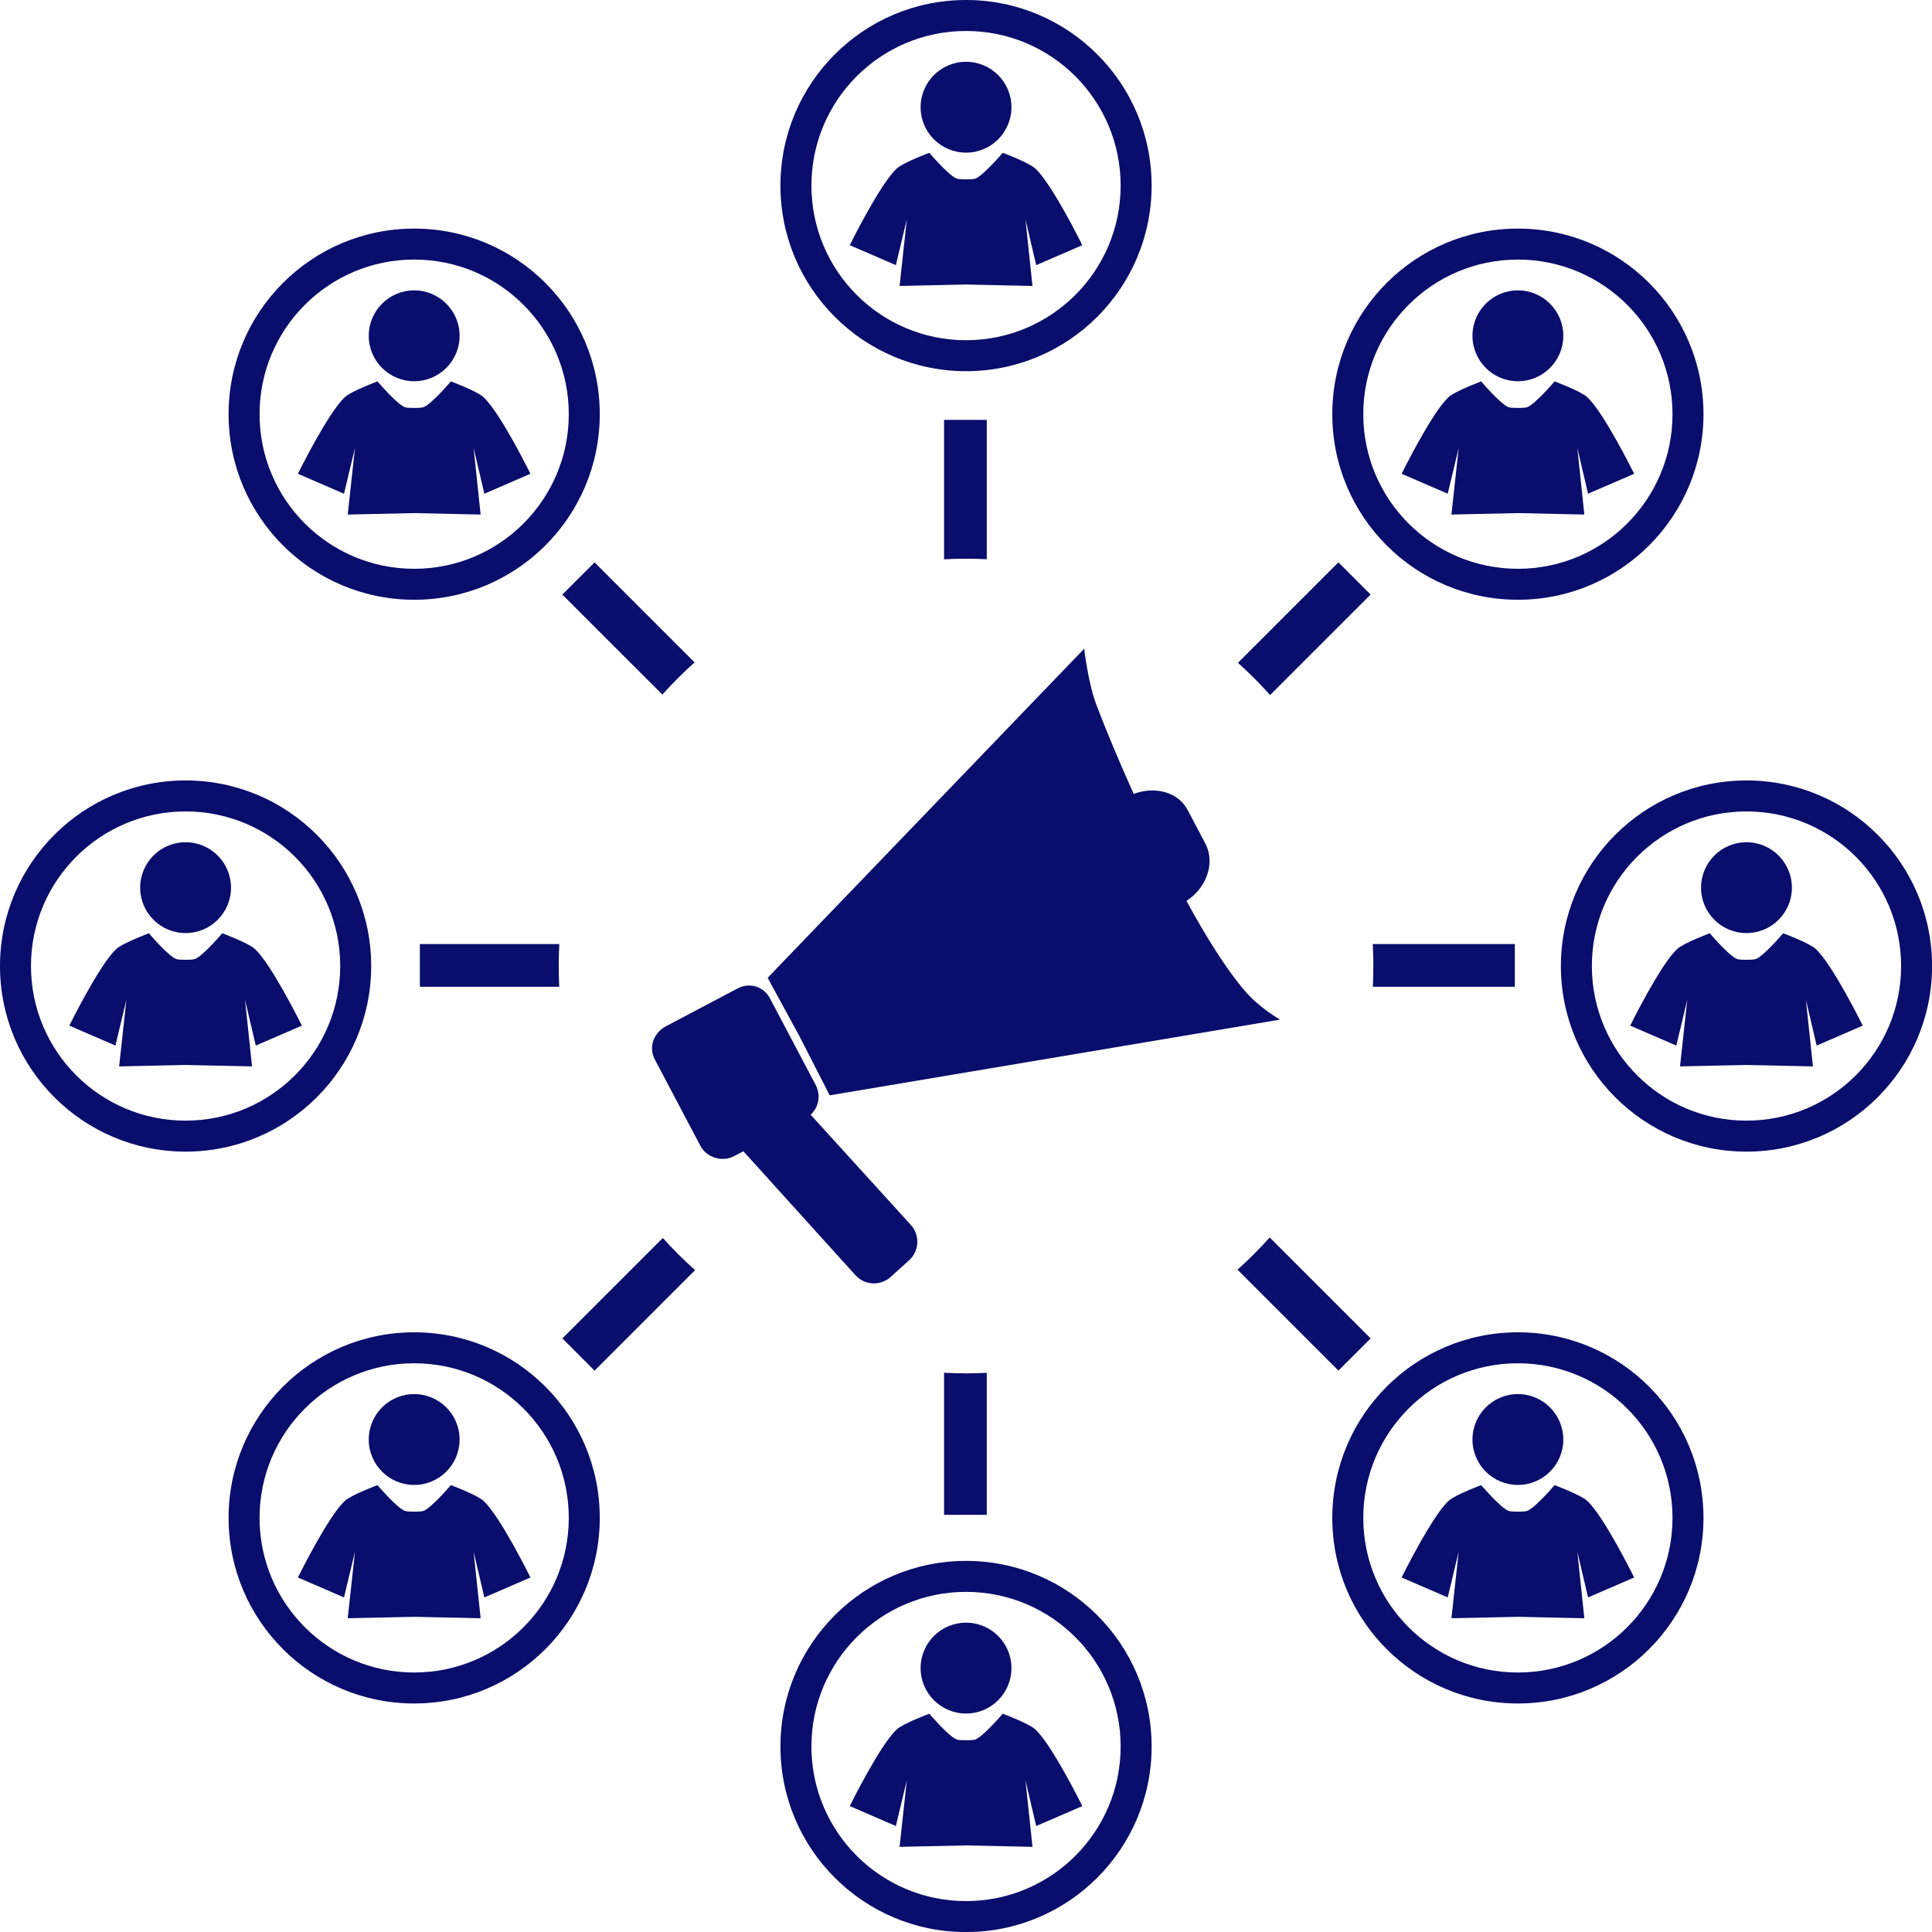
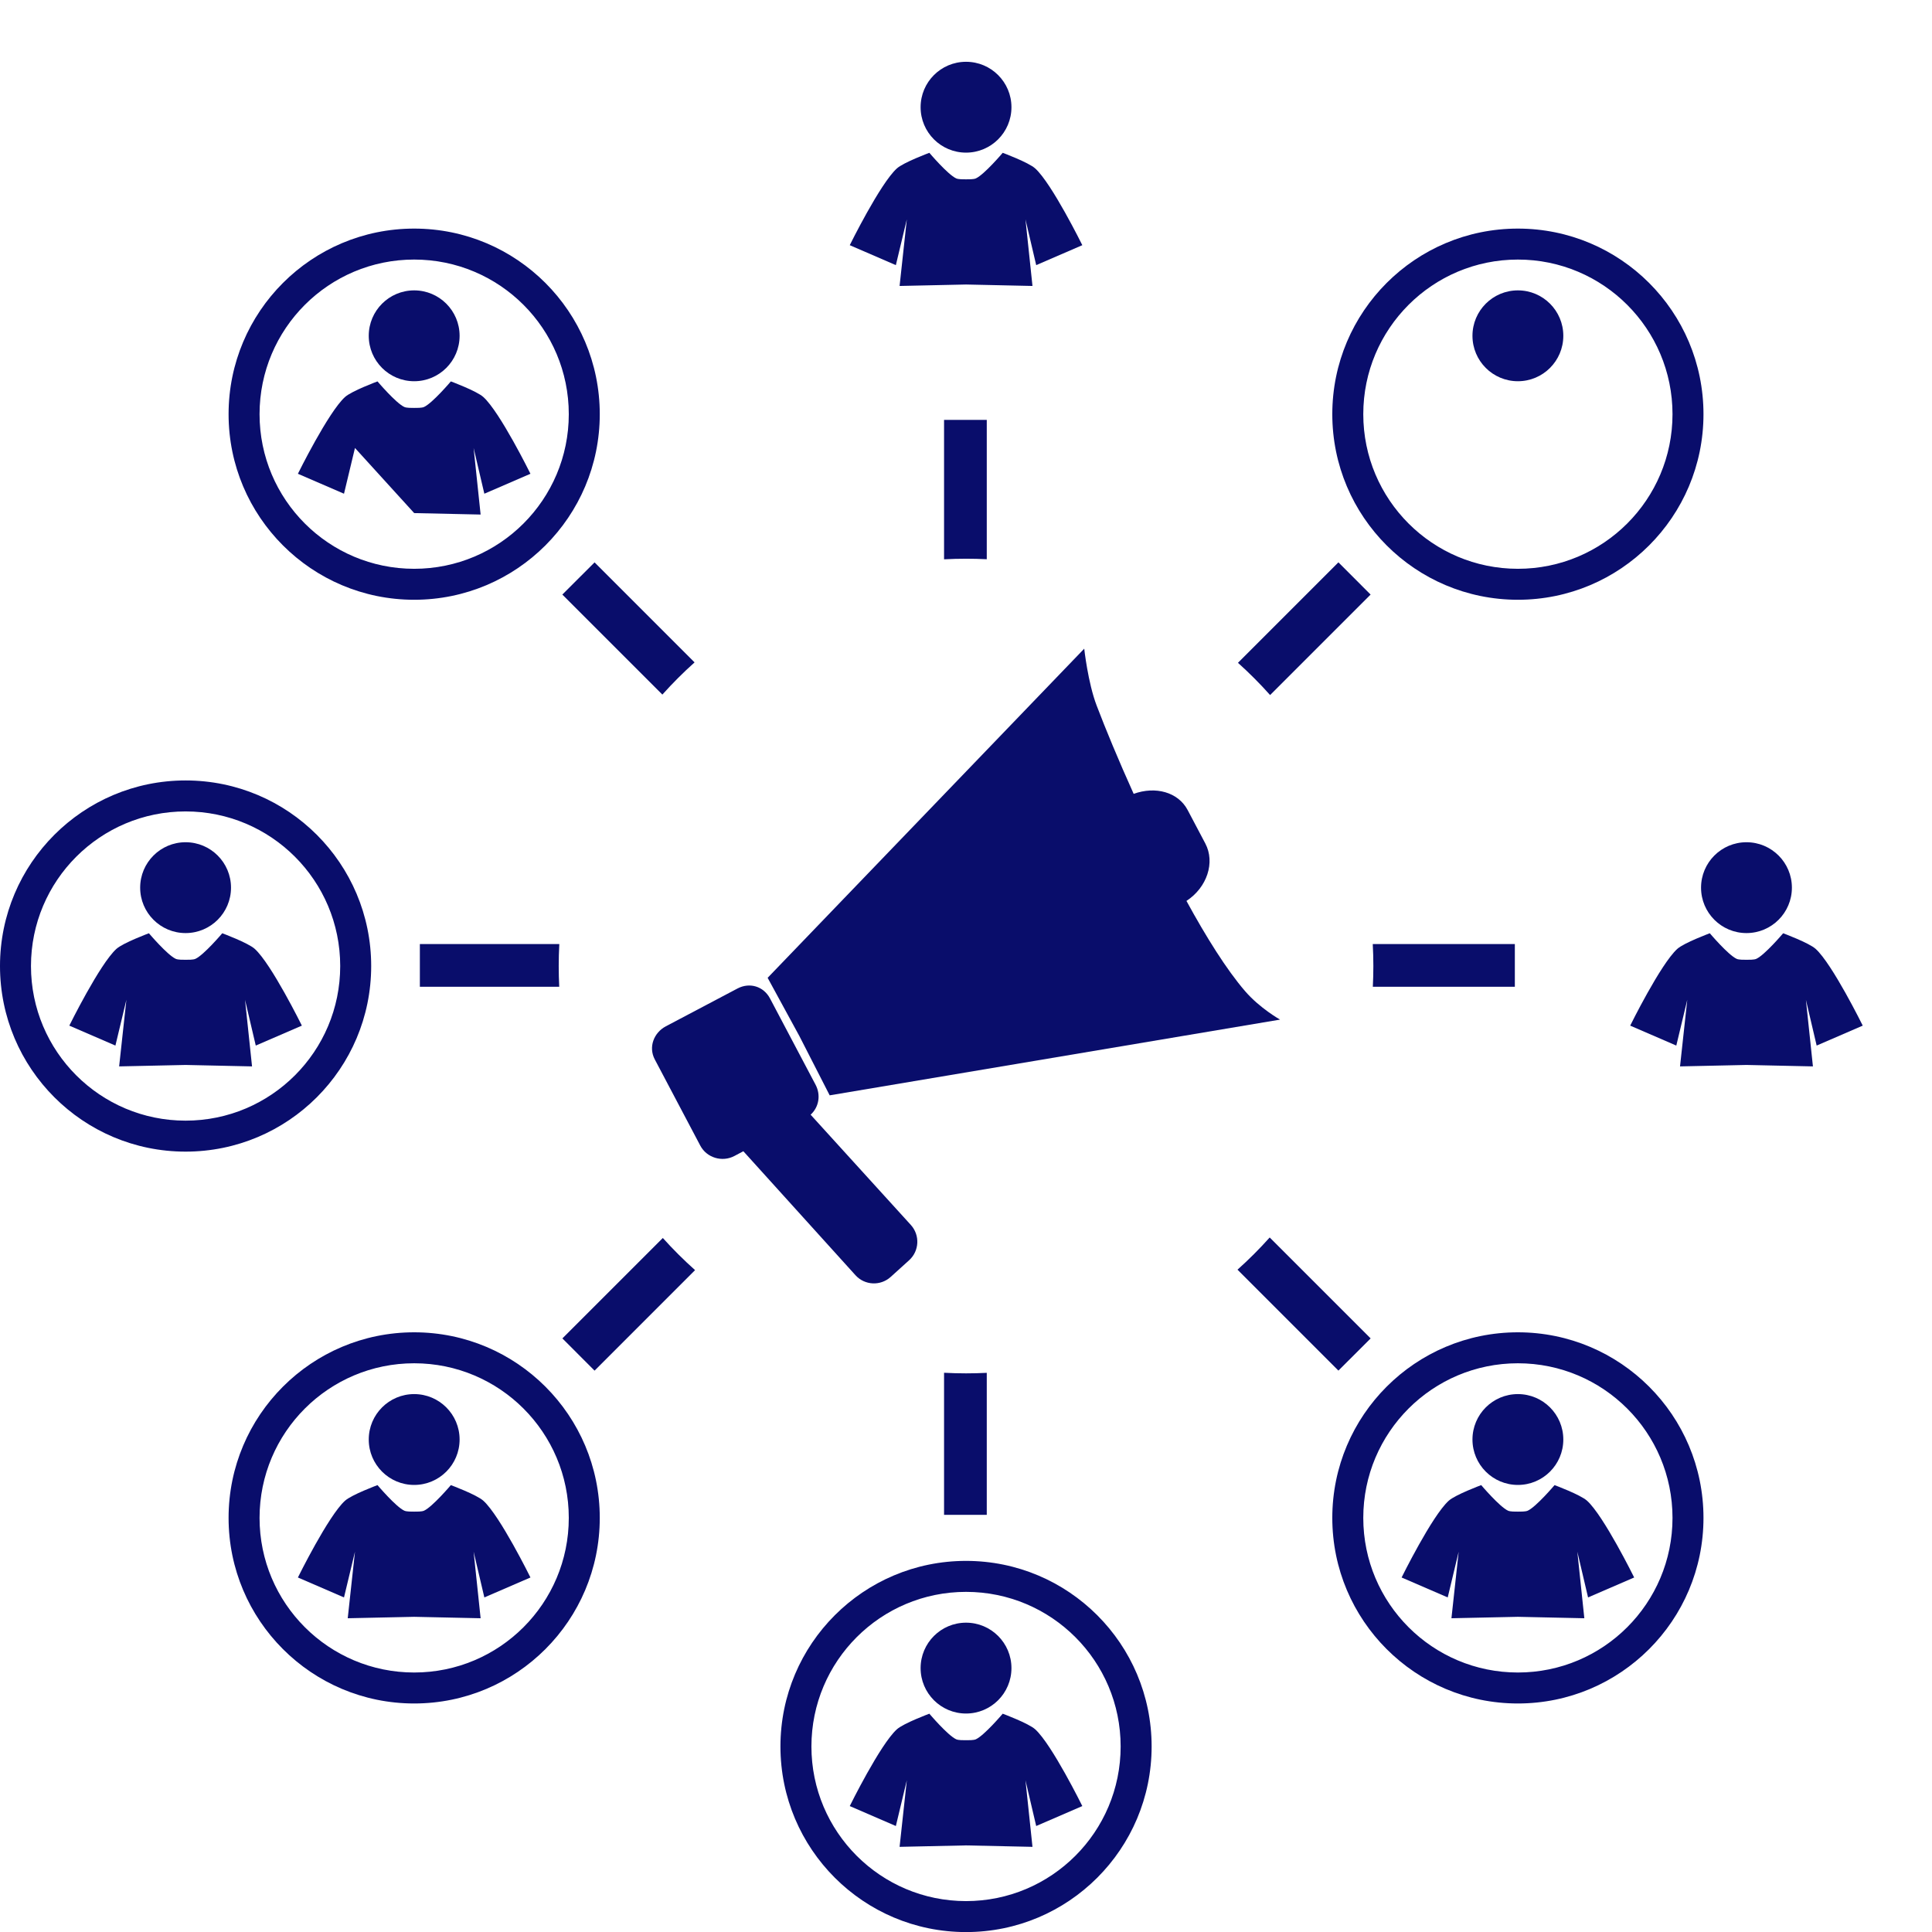
<svg xmlns="http://www.w3.org/2000/svg" fill="#000000" height="1091.6" preserveAspectRatio="xMidYMid meet" version="1" viewBox="0.0 0.0 1091.6 1091.6" width="1091.6" zoomAndPan="magnify">
  <defs>
    <clipPath id="a">
      <path d="M 881 440 L 1091.641 440 L 1091.641 651 L 881 651 Z M 881 440" />
    </clipPath>
    <clipPath id="b">
      <path d="M 440 881 L 651 881 L 651 1091.641 L 440 1091.641 Z M 440 881" />
    </clipPath>
  </defs>
  <g>
    <g id="change1_1">
      <path d="M 468.777 618.875 L 723.246 576.086 C 723.246 576.086 711.781 569.652 703.465 559.988 C 693.031 547.863 681.559 529.535 670.359 509.031 C 682.039 501.402 686.652 487.254 681.027 476.602 L 671.043 457.695 C 665.68 447.52 652.844 444.078 640.535 448.535 C 632.016 429.648 624.719 412.043 619.609 398.621 C 614.699 385.746 612.602 366.504 612.602 366.504 L 433.723 552.473 L 451.684 585.441 L 468.777 618.875" fill="#090d6b" />
    </g>
    <g id="change1_2">
      <path d="M 458.008 629.816 C 462.668 625.594 463.887 618.727 460.82 612.914 L 435.074 564.156 C 431.445 557.273 423.562 554.883 416.688 558.512 L 376.227 579.867 C 369.348 583.5 366.309 591.66 369.938 598.539 L 395.68 647.305 C 399.312 654.18 408.035 656.785 414.91 653.16 L 420.004 650.461 L 483.352 720.512 C 488.566 726.273 497.461 726.707 503.227 721.492 L 513.668 712.047 C 519.434 706.828 519.875 697.918 514.664 692.145 L 458.008 629.816" fill="#090d6b" />
    </g>
    <g id="change1_3">
      <path d="M 104.859 633.18 C 56.613 633.18 17.5 594.066 17.5 545.82 C 17.5 497.574 56.613 458.461 104.859 458.461 C 153.105 458.461 192.223 497.574 192.223 545.82 C 192.223 594.066 153.105 633.18 104.859 633.18 Z M 104.859 440.961 C 46.945 440.961 0 487.906 0 545.82 C 0 603.734 46.945 650.68 104.859 650.68 C 162.773 650.68 209.723 603.734 209.723 545.82 C 209.723 487.906 162.773 440.961 104.859 440.961" fill="#090d6b" />
    </g>
    <g id="change1_4">
      <path d="M 130.523 501.539 C 130.523 515.711 119.035 527.199 104.859 527.199 C 90.688 527.199 79.195 515.711 79.195 501.539 C 79.195 487.359 90.688 475.871 104.859 475.871 C 119.035 475.871 130.523 487.359 130.523 501.539" fill="#090d6b" />
    </g>
    <g id="change1_5">
      <path d="M 170.559 579.492 C 170.559 579.492 153.379 544.645 143.934 536.121 C 140.156 532.711 125.582 527.301 125.582 527.301 C 125.582 527.301 115.184 539.582 110.414 541.758 C 109.148 542.336 106.254 542.281 104.859 542.281 C 103.465 542.281 100.574 542.336 99.305 541.758 C 94.539 539.582 84.137 527.301 84.137 527.301 C 84.137 527.301 69.562 532.711 65.789 536.121 C 56.344 544.645 39.164 579.492 39.164 579.492 L 65.211 590.758 L 71.406 564.914 L 67.316 602.527 L 104.859 601.711 L 142.402 602.527 L 138.445 564.914 L 144.512 590.758 L 170.559 579.492" fill="#090d6b" />
    </g>
    <g clip-path="url(#a)" id="change1_33">
-       <path d="M 986.777 633.18 C 938.531 633.18 899.422 594.066 899.422 545.82 C 899.422 497.574 938.531 458.461 986.777 458.461 C 1035.02 458.461 1074.141 497.574 1074.141 545.82 C 1074.141 594.066 1035.02 633.18 986.777 633.18 Z M 986.777 440.961 C 928.863 440.961 881.918 487.906 881.918 545.82 C 881.918 603.734 928.863 650.68 986.777 650.68 C 1044.691 650.68 1091.641 603.734 1091.641 545.82 C 1091.641 487.906 1044.691 440.961 986.777 440.961" fill="#090d6b" />
-     </g>
+       </g>
    <g id="change1_6">
      <path d="M 1012.441 501.539 C 1012.441 515.711 1000.949 527.199 986.777 527.199 C 972.602 527.199 961.109 515.711 961.109 501.539 C 961.109 487.359 972.602 475.871 986.777 475.871 C 1000.949 475.871 1012.441 487.359 1012.441 501.539" fill="#090d6b" />
    </g>
    <g id="change1_7">
      <path d="M 1052.469 579.492 C 1052.469 579.492 1035.301 544.645 1025.852 536.121 C 1022.07 532.711 1007.5 527.301 1007.5 527.301 C 1007.5 527.301 997.098 539.582 992.332 541.758 C 991.062 542.336 988.172 542.281 986.777 542.281 C 985.383 542.281 982.492 542.336 981.227 541.758 C 976.457 539.582 966.055 527.301 966.055 527.301 C 966.055 527.301 951.484 532.711 947.703 536.121 C 938.258 544.645 921.078 579.492 921.078 579.492 L 947.129 590.758 L 953.324 564.914 L 949.234 602.527 L 986.777 601.711 L 1024.32 602.527 L 1020.359 564.914 L 1026.43 590.758 L 1052.469 579.492" fill="#090d6b" />
    </g>
    <g id="change1_8">
-       <path d="M 545.82 192.223 C 497.57 192.223 458.461 153.109 458.461 104.859 C 458.461 56.609 497.57 17.5 545.82 17.5 C 594.066 17.5 633.176 56.609 633.176 104.859 C 633.176 153.109 594.066 192.223 545.82 192.223 Z M 545.82 0 C 487.906 0 440.957 46.949 440.957 104.859 C 440.957 162.773 487.906 209.723 545.82 209.723 C 603.734 209.723 650.68 162.773 650.68 104.859 C 650.68 46.949 603.734 0 545.82 0" fill="#090d6b" />
-     </g>
+       </g>
    <g id="change1_9">
      <path d="M 571.48 60.578 C 571.48 74.75 559.996 86.238 545.82 86.238 C 531.645 86.238 520.152 74.75 520.152 60.578 C 520.152 46.398 531.645 34.91 545.82 34.91 C 559.996 34.91 571.48 46.398 571.48 60.578" fill="#090d6b" />
    </g>
    <g id="change1_10">
      <path d="M 611.52 138.531 C 611.52 138.531 594.336 103.684 584.895 95.16 C 581.113 91.75 566.543 86.34 566.543 86.34 C 566.543 86.34 556.137 98.621 551.375 100.797 C 550.105 101.375 547.215 101.324 545.82 101.324 C 544.426 101.324 541.531 101.375 540.266 100.797 C 535.496 98.621 525.094 86.34 525.094 86.34 C 525.094 86.34 510.523 91.75 506.746 95.16 C 497.301 103.684 480.121 138.531 480.121 138.531 L 506.168 149.801 L 512.363 123.953 L 508.277 161.57 L 545.82 160.75 L 583.359 161.57 L 579.402 123.953 L 585.465 149.801 L 611.52 138.531" fill="#090d6b" />
    </g>
    <g clip-path="url(#b)" id="change1_34">
      <path d="M 545.82 1074.141 C 497.574 1074.141 458.461 1035.02 458.461 986.777 C 458.461 938.531 497.574 899.422 545.82 899.422 C 594.066 899.422 633.176 938.531 633.176 986.777 C 633.176 1035.02 594.066 1074.141 545.82 1074.141 Z M 545.82 881.918 C 487.906 881.918 440.957 928.863 440.957 986.777 C 440.957 1044.691 487.906 1091.641 545.82 1091.641 C 603.734 1091.641 650.68 1044.691 650.68 986.777 C 650.68 928.863 603.734 881.918 545.82 881.918" fill="#090d6b" />
    </g>
    <g id="change1_11">
      <path d="M 571.48 942.496 C 571.48 956.672 559.996 968.16 545.82 968.16 C 531.641 968.16 520.152 956.672 520.152 942.496 C 520.152 928.32 531.641 916.828 545.82 916.828 C 559.996 916.828 571.48 928.32 571.48 942.496" fill="#090d6b" />
    </g>
    <g id="change1_12">
      <path d="M 611.52 1020.449 C 611.52 1020.449 594.336 985.602 584.895 977.078 C 581.113 973.668 566.543 968.258 566.543 968.258 C 566.543 968.258 556.137 980.535 551.375 982.715 C 550.105 983.293 547.215 983.238 545.82 983.238 C 544.426 983.238 541.535 983.293 540.266 982.715 C 535.496 980.535 525.094 968.258 525.094 968.258 C 525.094 968.258 510.523 973.668 506.746 977.078 C 497.297 985.602 480.121 1020.449 480.121 1020.449 L 506.168 1031.719 L 512.363 1005.871 L 508.277 1043.488 L 545.82 1042.672 L 583.359 1043.488 L 579.402 1005.871 L 585.465 1031.719 L 611.52 1020.449" fill="#090d6b" />
    </g>
    <g id="change1_13">
      <path d="M 234.016 321.375 C 185.77 321.375 146.652 282.262 146.652 234.016 C 146.652 185.77 185.766 146.652 234.016 146.652 C 282.262 146.652 321.371 185.77 321.371 234.016 C 321.371 282.262 282.262 321.375 234.016 321.375 Z M 234.016 129.156 C 176.102 129.156 129.152 176.102 129.152 234.016 C 129.152 291.926 176.102 338.875 234.016 338.875 C 291.926 338.875 338.875 291.926 338.875 234.016 C 338.875 176.102 291.926 129.156 234.016 129.156" fill="#090d6b" />
    </g>
    <g id="change1_14">
      <path d="M 259.68 189.73 C 259.68 203.91 248.188 215.398 234.016 215.398 C 219.84 215.398 208.348 203.91 208.348 189.73 C 208.348 175.559 219.84 164.066 234.016 164.066 C 248.188 164.066 259.68 175.559 259.68 189.73" fill="#090d6b" />
    </g>
    <g id="change1_15">
-       <path d="M 299.711 267.688 C 299.711 267.688 282.535 232.84 273.09 224.316 C 269.309 220.906 254.738 215.496 254.738 215.496 C 254.738 215.496 244.336 227.777 239.57 229.953 C 238.301 230.531 235.41 230.477 234.016 230.477 C 232.617 230.477 229.73 230.531 228.461 229.953 C 223.691 227.777 213.293 215.496 213.293 215.496 C 213.293 215.496 198.719 220.906 194.941 224.316 C 185.496 232.84 168.316 267.688 168.316 267.688 L 194.363 278.957 L 200.559 253.109 L 196.473 290.723 L 234.016 289.902 L 271.555 290.723 L 267.598 253.109 L 273.66 278.957 L 299.711 267.688" fill="#090d6b" />
+       <path d="M 299.711 267.688 C 299.711 267.688 282.535 232.84 273.09 224.316 C 269.309 220.906 254.738 215.496 254.738 215.496 C 254.738 215.496 244.336 227.777 239.57 229.953 C 238.301 230.531 235.41 230.477 234.016 230.477 C 232.617 230.477 229.73 230.531 228.461 229.953 C 223.691 227.777 213.293 215.496 213.293 215.496 C 213.293 215.496 198.719 220.906 194.941 224.316 C 185.496 232.84 168.316 267.688 168.316 267.688 L 194.363 278.957 L 200.559 253.109 L 234.016 289.902 L 271.555 290.723 L 267.598 253.109 L 273.66 278.957 L 299.711 267.688" fill="#090d6b" />
    </g>
    <g id="change1_16">
      <path d="M 857.621 944.984 C 809.375 944.984 770.266 905.871 770.266 857.621 C 770.266 809.375 809.375 770.266 857.621 770.266 C 905.871 770.266 944.984 809.375 944.984 857.621 C 944.984 905.871 905.871 944.984 857.621 944.984 Z M 857.621 752.766 C 799.711 752.766 752.762 799.711 752.762 857.621 C 752.762 915.535 799.711 962.484 857.621 962.484 C 915.535 962.484 962.484 915.535 962.484 857.621 C 962.484 799.711 915.535 752.766 857.621 752.766" fill="#090d6b" />
    </g>
    <g id="change1_17">
      <path d="M 883.289 813.344 C 883.289 827.516 871.801 839.004 857.621 839.004 C 843.449 839.004 831.957 827.516 831.957 813.344 C 831.957 799.168 843.449 787.676 857.621 787.676 C 871.801 787.676 883.289 799.168 883.289 813.344" fill="#090d6b" />
    </g>
    <g id="change1_18">
      <path d="M 923.324 891.297 C 923.324 891.297 906.141 856.449 896.699 847.926 C 892.918 844.516 878.348 839.105 878.348 839.105 C 878.348 839.105 867.945 851.387 863.18 853.559 C 861.91 854.141 859.02 854.086 857.621 854.086 C 856.23 854.086 853.336 854.141 852.07 853.559 C 847.301 851.387 836.898 839.105 836.898 839.105 C 836.898 839.105 822.328 844.516 818.547 847.926 C 809.105 856.449 791.922 891.297 791.922 891.297 L 817.977 902.562 L 824.168 876.715 L 820.082 914.328 L 857.621 913.516 L 895.164 914.328 L 891.207 876.715 L 897.27 902.562 L 923.324 891.297" fill="#090d6b" />
    </g>
    <g id="change1_19">
      <path d="M 234.016 944.984 C 185.77 944.984 146.652 905.871 146.652 857.621 C 146.652 809.375 185.766 770.266 234.016 770.266 C 282.262 770.266 321.371 809.375 321.371 857.621 C 321.371 905.871 282.262 944.984 234.016 944.984 Z M 234.016 752.766 C 176.102 752.766 129.152 799.711 129.152 857.621 C 129.152 915.535 176.102 962.484 234.016 962.484 C 291.926 962.484 338.875 915.535 338.875 857.621 C 338.875 799.711 291.926 752.766 234.016 752.766" fill="#090d6b" />
    </g>
    <g id="change1_20">
      <path d="M 259.68 813.344 C 259.68 827.516 248.191 839.004 234.016 839.004 C 219.84 839.004 208.348 827.516 208.348 813.344 C 208.348 799.168 219.84 787.676 234.016 787.676 C 248.191 787.676 259.68 799.168 259.68 813.344" fill="#090d6b" />
    </g>
    <g id="change1_21">
      <path d="M 299.715 891.297 C 299.715 891.297 282.535 856.449 273.09 847.926 C 269.309 844.516 254.738 839.105 254.738 839.105 C 254.738 839.105 244.332 851.387 239.57 853.559 C 238.301 854.141 235.41 854.086 234.016 854.086 C 232.617 854.086 229.73 854.141 228.461 853.559 C 223.691 851.387 213.293 839.105 213.293 839.105 C 213.293 839.105 198.719 844.516 194.941 847.926 C 185.496 856.449 168.316 891.297 168.316 891.297 L 194.363 902.562 L 200.562 876.715 L 196.473 914.328 L 234.016 913.516 L 271.555 914.328 L 267.598 876.715 L 273.664 902.562 L 299.715 891.297" fill="#090d6b" />
    </g>
    <g id="change1_22">
      <path d="M 857.621 321.375 C 809.375 321.375 770.266 282.262 770.266 234.016 C 770.266 185.77 809.375 146.652 857.621 146.656 C 905.871 146.652 944.984 185.77 944.984 234.016 C 944.984 282.262 905.871 321.375 857.621 321.375 Z M 857.621 129.156 C 799.711 129.156 752.762 176.102 752.762 234.016 C 752.762 291.926 799.711 338.875 857.621 338.875 C 915.535 338.875 962.484 291.926 962.484 234.016 C 962.484 176.102 915.535 129.156 857.621 129.156" fill="#090d6b" />
    </g>
    <g id="change1_23">
      <path d="M 883.289 189.73 C 883.289 203.91 871.801 215.398 857.621 215.398 C 843.449 215.398 831.957 203.91 831.957 189.73 C 831.957 175.559 843.449 164.066 857.621 164.066 C 871.801 164.062 883.289 175.559 883.289 189.73" fill="#090d6b" />
    </g>
    <g id="change1_24">
-       <path d="M 923.324 267.688 C 923.324 267.688 906.141 232.84 896.699 224.316 C 892.918 220.906 878.348 215.492 878.348 215.492 C 878.348 215.492 867.945 227.777 863.18 229.953 C 861.91 230.531 859.02 230.477 857.621 230.477 C 856.23 230.477 853.336 230.531 852.07 229.953 C 847.301 227.777 836.898 215.496 836.898 215.496 C 836.898 215.496 822.328 220.906 818.547 224.316 C 809.105 232.84 791.922 267.688 791.922 267.688 L 817.977 278.957 L 824.168 253.109 L 820.082 290.723 L 857.621 289.902 L 895.164 290.723 L 891.207 253.109 L 897.27 278.957 L 923.324 267.688" fill="#090d6b" />
-     </g>
+       </g>
    <g id="change1_25">
      <path d="M 392.438 374.258 L 335.938 317.75 L 317.73 335.938 L 374.25 392.445 C 379.973 386.051 386.043 379.977 392.438 374.258" fill="#090d6b" />
    </g>
    <g id="change1_26">
      <path d="M 315.68 545.82 C 315.68 541.652 315.793 537.512 316.016 533.402 L 237.227 533.402 L 237.227 557.535 L 315.973 557.535 C 315.777 553.652 315.68 549.75 315.68 545.82" fill="#090d6b" />
    </g>
    <g id="change1_27">
      <path d="M 374.5 699.473 L 317.75 756.215 L 335.938 774.426 L 392.719 717.629 C 386.312 711.918 380.23 705.859 374.5 699.473" fill="#090d6b" />
    </g>
    <g id="change1_28">
      <path d="M 545.82 775.961 C 541.652 775.961 537.512 775.844 533.402 775.625 L 533.402 855.902 L 557.535 855.902 L 557.535 775.664 C 553.652 775.859 549.75 775.961 545.82 775.961" fill="#090d6b" />
    </g>
    <g id="change1_29">
      <path d="M 699.199 717.379 L 756.215 774.406 L 774.426 756.215 L 717.387 699.191 C 711.668 705.59 705.594 711.66 699.199 717.379" fill="#090d6b" />
    </g>
    <g id="change1_30">
      <path d="M 775.625 533.402 C 775.844 537.512 775.961 541.652 775.961 545.82 C 775.961 549.75 775.859 553.652 775.664 557.535 L 855.902 557.535 L 855.902 533.402 L 775.625 533.402" fill="#090d6b" />
    </g>
    <g id="change1_31">
      <path d="M 717.625 392.711 L 774.406 335.938 L 756.215 317.73 L 699.465 374.496 C 705.855 380.227 711.914 386.309 717.625 392.711" fill="#090d6b" />
    </g>
    <g id="change1_32">
      <path d="M 545.82 315.68 C 549.75 315.68 553.652 315.777 557.535 315.973 L 557.535 237.227 L 533.402 237.227 L 533.402 316.016 C 537.512 315.793 541.652 315.68 545.82 315.68" fill="#090d6b" />
    </g>
  </g>
</svg>